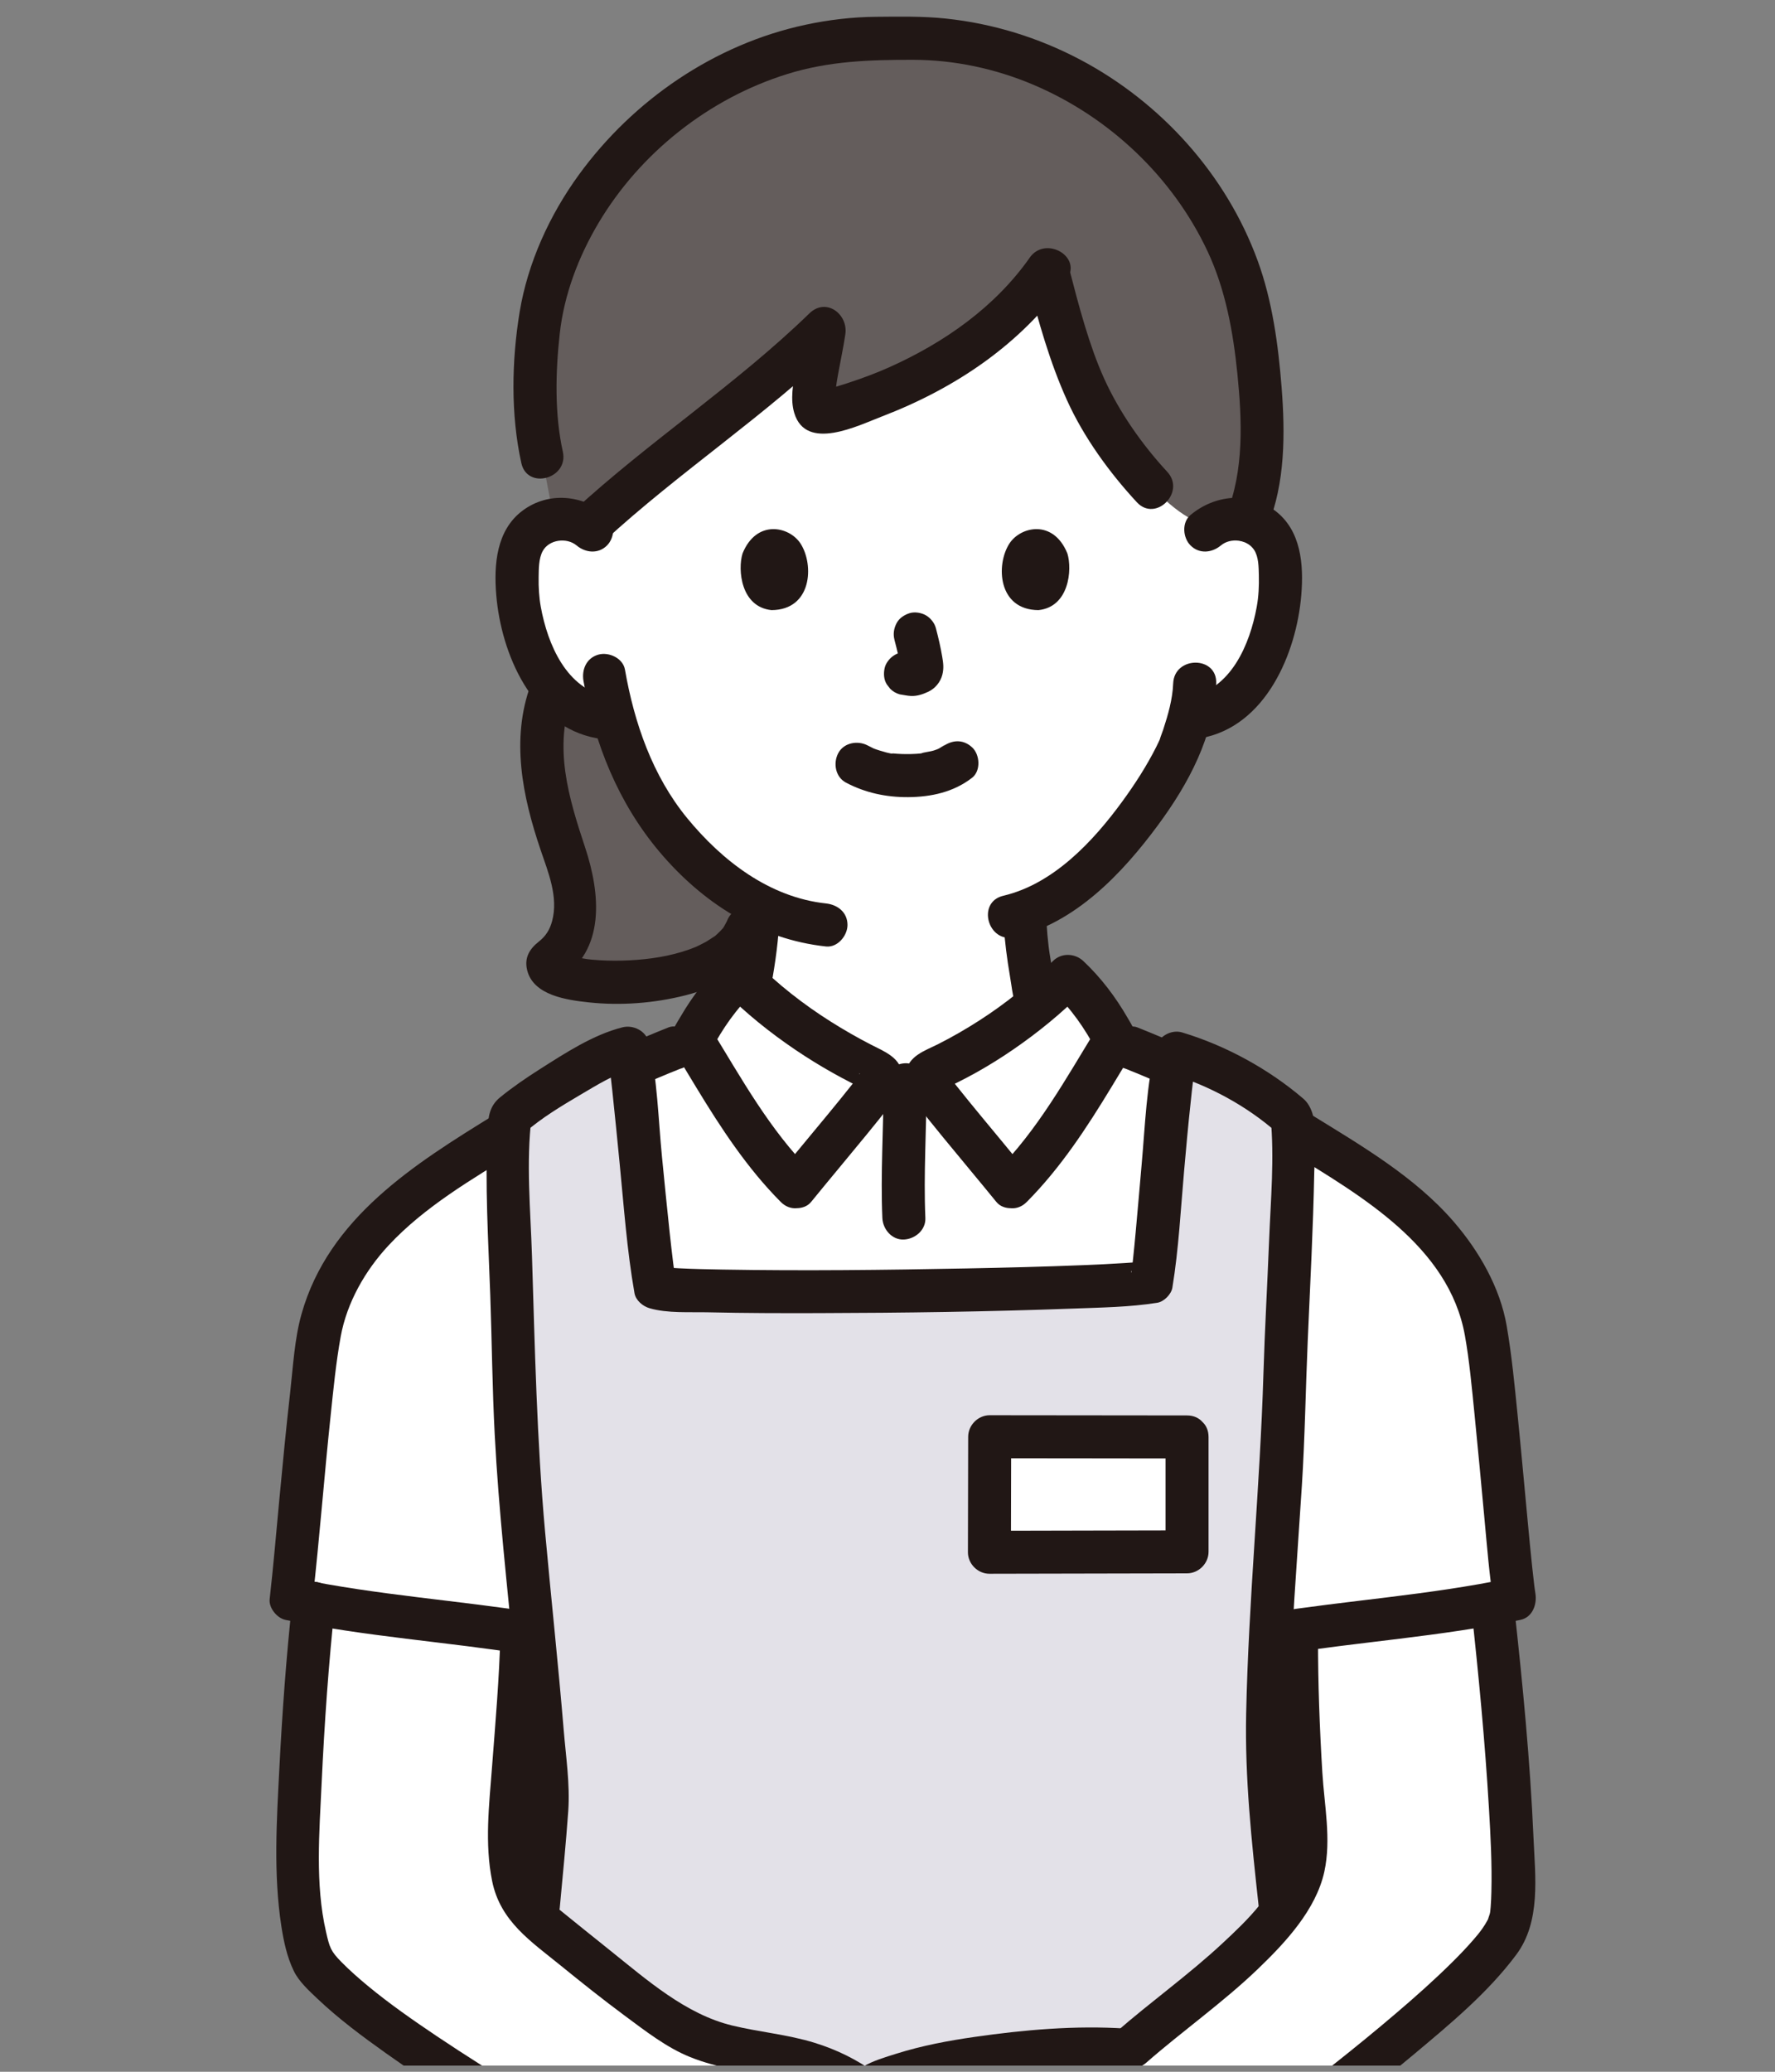
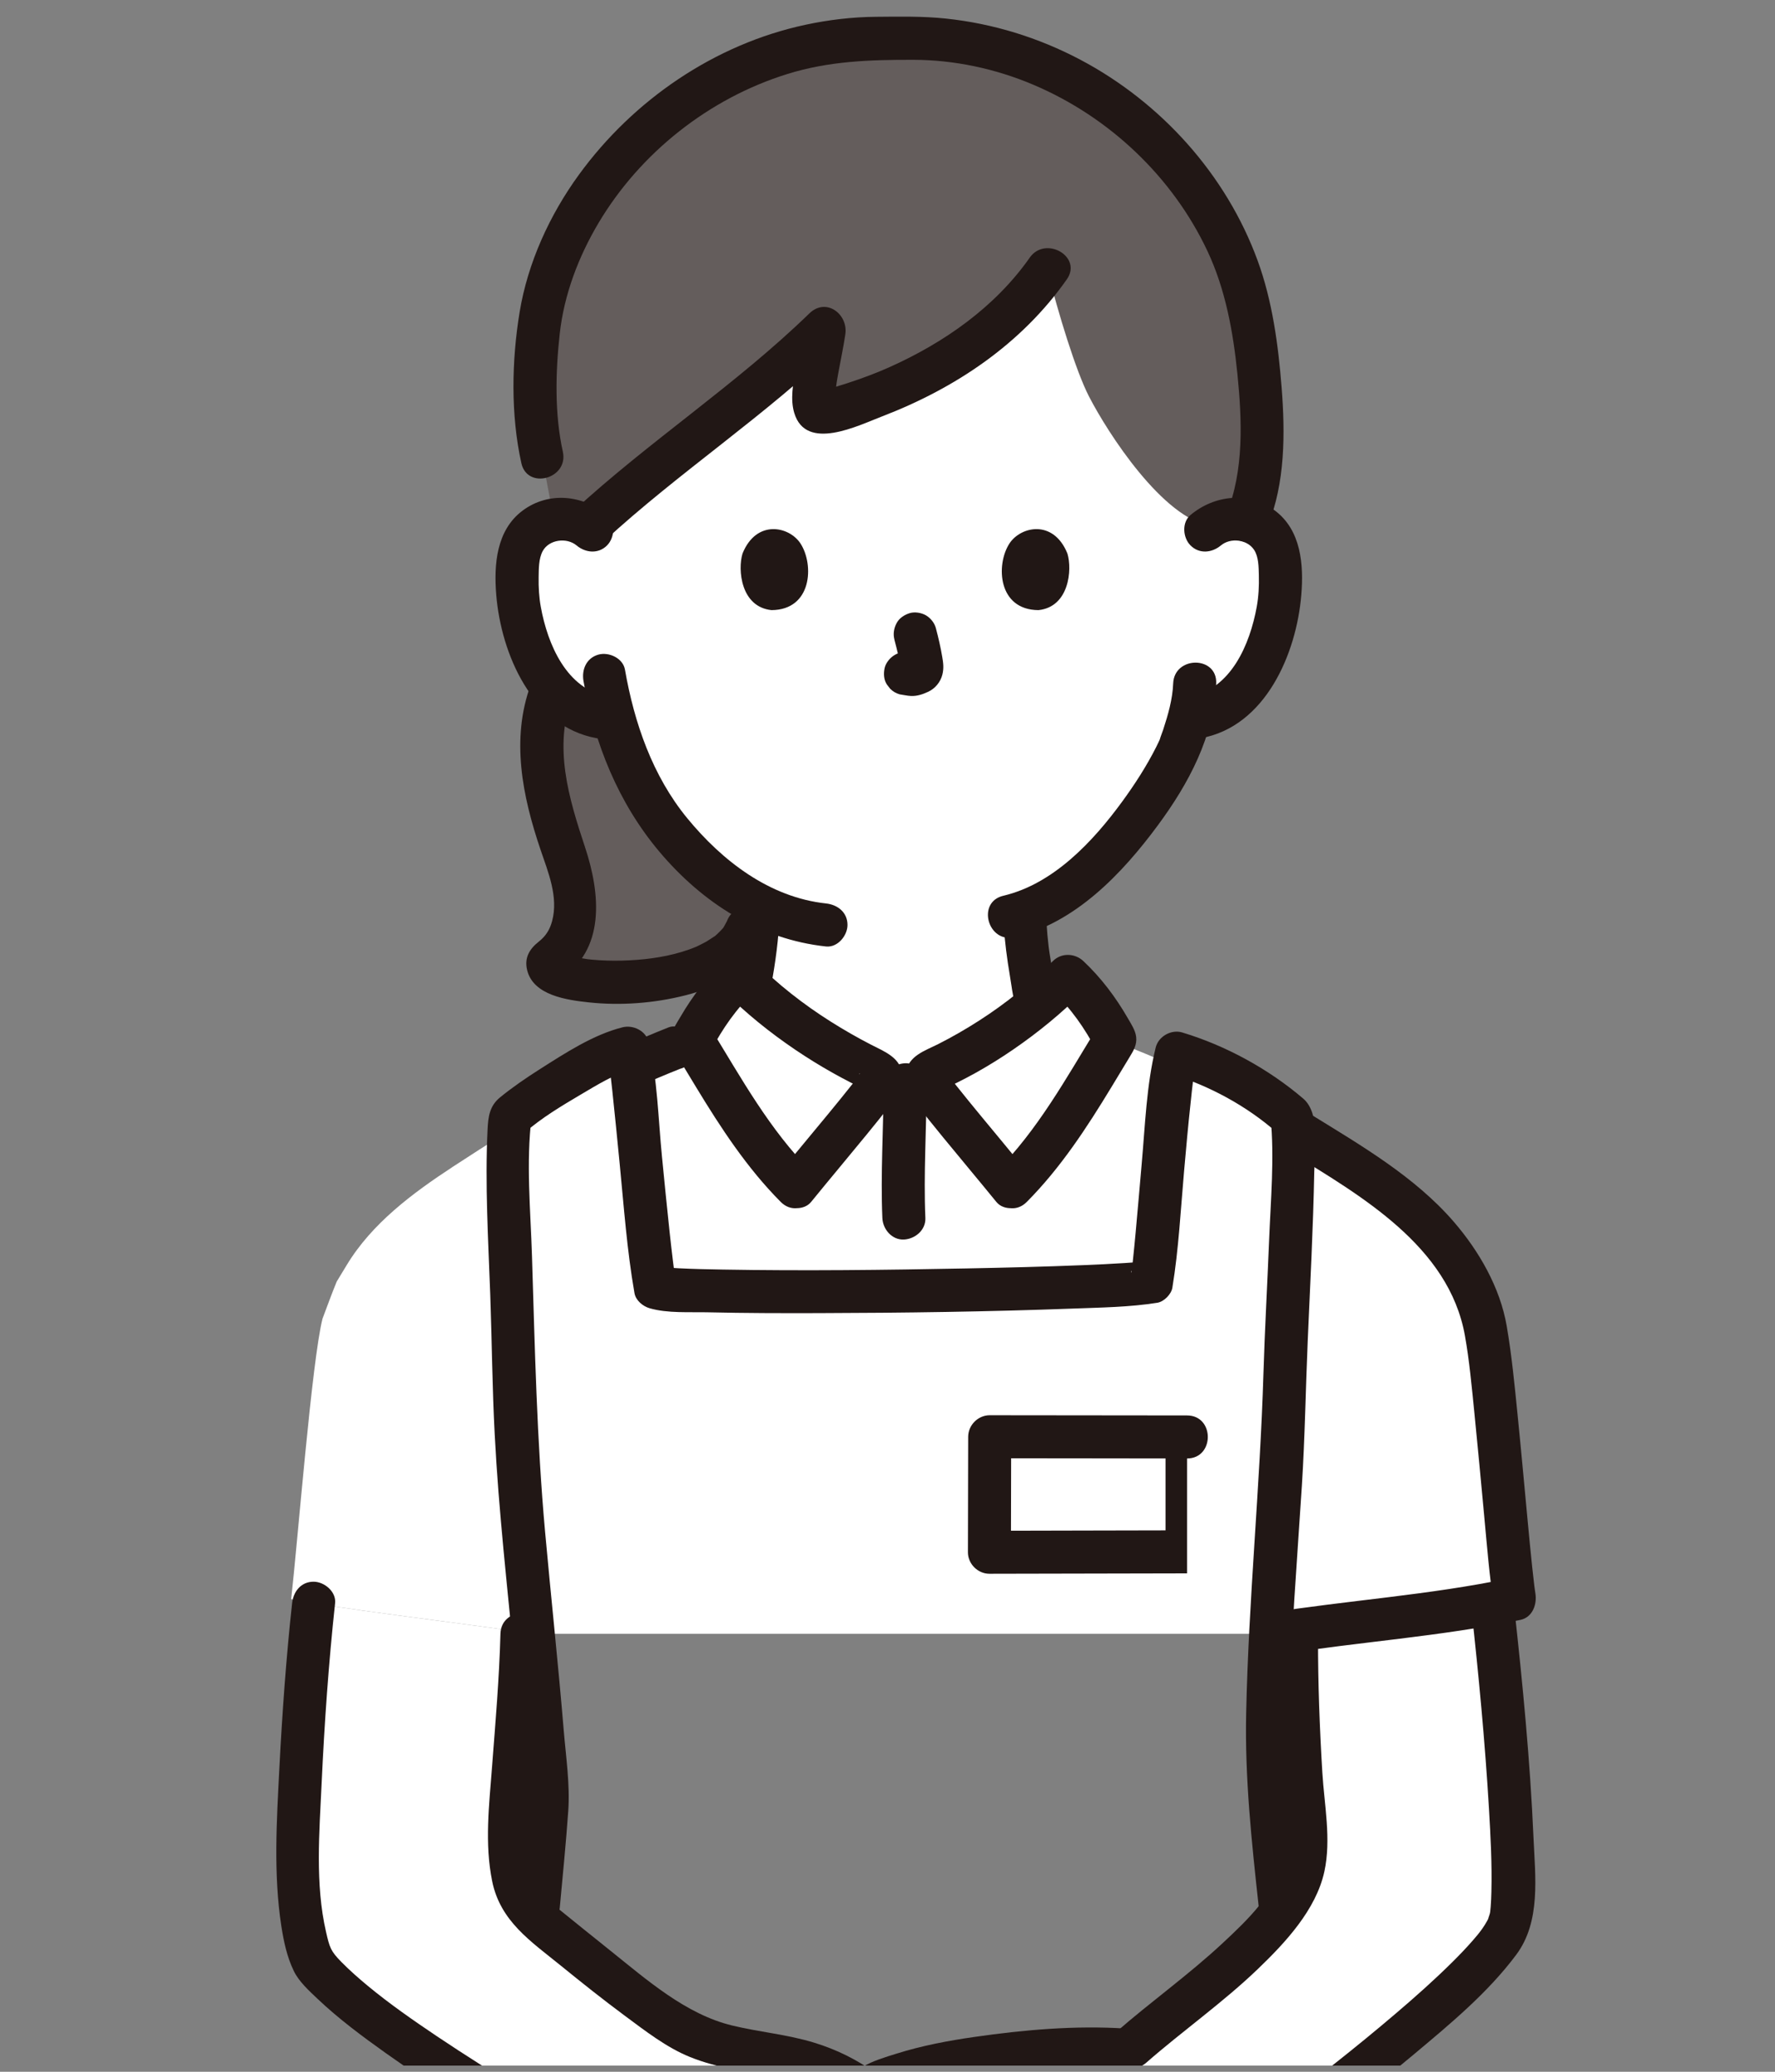
<svg xmlns="http://www.w3.org/2000/svg" width="78" height="91" viewBox="0 0 78 91" fill="none">
  <rect x="0" y="0" width="78" height="91" fill="#808080" stroke="none" />
  <g clip-path="url(#clip0_6038_2056)">
    <path d="M52.983 23.29C53.399 22.915 54.016 22.733 54.592 22.819C55.168 22.905 55.692 23.253 55.956 23.726C56.143 24.058 56.203 24.437 56.238 24.806C56.364 26.261 56.077 27.743 55.417 29.069C55.096 29.714 54.678 30.333 54.096 30.803C53.649 31.16 53.102 31.424 52.52 31.513L52.25 31.555C52.12 32.04 51.975 32.447 51.904 32.663C51.416 33.987 48.544 38.776 45.023 40.051C45.046 40.936 45.146 41.807 45.301 42.674C45.377 43.123 45.405 43.548 45.557 43.916C45.557 43.916 46.686 50.496 39.022 50.496C31.358 50.496 33.042 42.676 33.042 42.676C33.212 41.708 33.315 40.736 33.327 39.756C31.968 39.074 30.716 38.028 29.59 36.68C28.215 35.034 27.44 33.204 26.984 31.593C26.664 31.544 26.47 31.514 26.47 31.514C25.888 31.425 25.341 31.16 24.894 30.804C24.312 30.333 23.893 29.715 23.572 29.069C22.912 27.744 22.626 26.261 22.752 24.806C22.786 24.437 22.846 24.059 23.033 23.727C23.296 23.253 23.821 22.906 24.398 22.82C24.974 22.734 25.59 22.915 26.006 23.29C26.006 23.29 24.849 10.288 38.706 10.288C52.564 10.288 52.982 23.29 52.982 23.29L52.983 23.29Z" fill="white" />
    <path d="M55.935 71.766C58.274 71.391 64.676 70.643 66.56 70.241C66.244 68.317 65.648 59.737 65.181 57.918C64.976 57.377 64.779 56.829 64.558 56.292L64.12 55.569C63.012 53.736 61.236 52.416 59.444 51.242C58.658 50.727 57.909 50.248 57.175 49.797L51.585 46.82C50.79 46.466 49.954 46.119 49.055 45.775C48.539 44.756 47.837 43.708 46.937 42.88C45.245 44.595 43.086 46.067 41.021 47.003C40.898 47.059 40.762 47.127 40.722 47.255H38.704C38.664 47.127 38.451 47.025 38.33 46.966C36.324 45.998 34.182 44.595 32.489 42.88C31.599 43.699 30.903 44.733 30.388 45.74C29.439 46.103 28.561 46.466 27.727 46.839L22.209 49.778C21.466 50.234 20.708 50.719 19.91 51.242C18.119 52.416 16.343 53.736 15.235 55.569C15.235 55.569 15.049 55.875 14.797 56.291C14.575 56.829 14.379 57.377 14.174 57.917C13.707 59.737 13.081 67.724 12.795 70.241C14.678 70.643 21.08 71.39 23.42 71.765H55.934L55.935 71.766Z" fill="white" />
-     <path d="M22.17 99.927C23.273 87.358 24.279 77.87 24.02 78.781C23.758 73.7 22.628 65.28 22.628 61.098C22.628 59.709 22.178 50.839 22.416 49.06C23.478 48.115 26.523 46.286 27.6 46.036C27.848 47.038 28.441 54.605 28.792 56.551C29.939 56.91 48.286 56.693 50.605 56.311C50.884 54.668 51.287 47.862 51.696 46.261C53.373 46.748 55.551 47.968 56.778 49.08C56.968 50.897 56.454 59.43 56.454 60.818C56.454 65.137 55.365 74.269 55.787 79.269C55.844 79.946 56.01 81.493 56.25 83.691L57.141 91.861C57.261 92.987 57.382 94.112 57.382 94.112C59.152 110.698 61.67 136.192 61.093 146.134C61.079 146.376 60.883 146.531 60.645 146.574C57.038 147.222 45.198 147.432 40.449 147.432C40.449 147.432 22.813 147.081 20.274 146.557C20.024 146.505 19.829 146.343 19.819 146.087C19.367 134.808 20.839 115.118 22.171 99.928L22.17 99.927Z" fill="#E3E1E8" />
    <path d="M39.286 96.142C38.575 96.775 35.99 99.171 35.192 99.957C34.365 100.706 33.053 100.683 32.589 100.244C32.038 99.721 31.786 98.655 32.232 97.732C33.359 96.048 36.616 93.004 38.396 91.597C41.239 90.237 47.166 89.865 49.57 90.056C51.847 88.025 54.067 86.638 55.861 84.482C57.85 82.092 57.387 81.261 57.195 78.345C57.11 77.056 56.967 74.364 56.975 71.983L56.964 71.613C59.343 71.274 63.383 70.779 65.571 70.421C65.587 70.548 65.598 70.626 65.598 70.626C66.078 74.958 66.792 82.845 66.349 84.438C65.607 87.108 52.496 96.527 51.364 97.117C50.926 97.855 48.936 98.302 48.074 98.59C47.181 98.889 46.192 99.108 45.269 99.348C44.131 99.643 43.601 100.054 42.855 100.993C42.243 101.761 41.595 102.489 40.755 103.04C39.753 103.698 38.682 103.206 38.761 102.34C37.868 102.839 36.974 102.692 36.451 101.938C36.106 101.439 36.188 99.68 36.766 98.63" fill="white" />
    <path d="M35.02 94.607C36.057 93.594 37.162 92.604 38.026 91.895C37.43 91.455 36.878 91.094 35.856 90.74C34.024 90.106 32.409 90.184 30.713 89.498L30.41 89.375C28.303 88.179 25.724 85.999 23.982 84.585C22.808 83.761 22.326 82.769 22.4 80.094C22.435 78.827 22.883 74.231 22.937 71.692C20.678 71.355 16.141 70.807 13.777 70.42C13.411 73.786 12.957 80.573 13.139 83.098C13.226 84.31 13.414 85.463 13.794 86.246C15.581 88.481 20.926 91.741 25.185 94.283L25.717 94.568C26.093 94.769 27.38 95.286 27.684 95.573C28.632 96.468 29.623 97.705 31.482 98.732L32.02 99.03C31.968 98.612 32.026 98.156 32.231 97.731C32.787 96.901 33.861 95.74 35.02 94.607Z" fill="white" />
    <path d="M52.162 63.117C51.494 63.117 45.636 63.108 43.49 63.108C43.486 64.997 43.482 66.292 43.478 68.181C44.728 68.181 50.486 68.163 52.162 68.163V63.117Z" fill="white" />
    <path d="M32.383 39.788C32.371 40.477 32.316 41.164 32.226 41.848L32.259 41.596C32.222 41.874 32.179 42.15 32.131 42.425C32.086 42.682 32.09 42.922 32.226 43.154C32.341 43.349 32.565 43.537 32.791 43.588C33.25 43.692 33.863 43.448 33.953 42.928C34.133 41.89 34.254 40.841 34.273 39.788C34.282 39.293 33.832 38.82 33.328 38.843C32.808 38.866 32.393 39.258 32.383 39.788Z" fill="#211715" />
    <path d="M44.078 40.057C44.1 40.807 44.179 41.553 44.288 42.295C44.336 42.622 44.397 42.947 44.444 43.275C44.489 43.578 44.534 43.881 44.646 44.168C44.739 44.405 44.854 44.6 45.081 44.733C45.283 44.851 45.582 44.901 45.809 44.828C46.255 44.684 46.661 44.159 46.468 43.666C46.365 43.4 46.318 43.122 46.276 42.841C46.228 42.516 46.17 42.192 46.121 41.867C46.114 41.816 46.072 41.535 46.108 41.783C46.097 41.709 46.088 41.634 46.079 41.56C46.06 41.398 46.043 41.236 46.028 41.074C45.998 40.736 45.978 40.397 45.968 40.058C45.954 39.564 45.544 39.09 45.023 39.113C44.524 39.135 44.063 39.528 44.078 40.057Z" fill="#211715" />
    <path d="M44.452 52.125C46.351 50.237 47.596 47.95 48.999 45.666C48.489 44.682 47.806 43.679 46.938 42.88C45.245 44.596 43.086 46.067 41.021 47.004C40.899 47.059 40.763 47.127 40.723 47.255C40.689 47.367 40.787 47.59 40.851 47.687C40.974 47.874 41.38 48.392 42.015 49.17C42.847 50.188 43.893 51.437 44.452 52.125Z" fill="white" />
    <path d="M34.975 52.125C33.076 50.237 31.831 47.95 30.428 45.666C30.938 44.682 31.621 43.679 32.489 42.88C34.182 44.596 36.324 45.998 38.33 46.967C38.451 47.025 38.665 47.127 38.704 47.255C38.738 47.367 38.589 47.652 38.525 47.749C38.37 47.981 38.048 48.392 37.413 49.17C36.58 50.188 35.535 51.437 34.976 52.125H34.975Z" fill="white" />
    <path d="M45.12 52.794C46.603 51.302 47.756 49.537 48.842 47.747C49.11 47.306 49.375 46.864 49.643 46.423C49.815 46.142 49.968 45.883 49.927 45.541C49.892 45.252 49.702 44.969 49.558 44.72C49.03 43.801 48.379 42.939 47.605 42.213C47.234 41.864 46.639 41.842 46.269 42.213C45.286 43.2 44.204 44.073 43.031 44.826C42.45 45.2 41.851 45.545 41.235 45.857C40.636 46.16 39.921 46.369 39.795 47.13C39.709 47.647 39.97 48.09 40.269 48.483C40.648 48.982 41.043 49.468 41.44 49.953C42.218 50.903 43.009 51.842 43.784 52.794C44.106 53.19 44.785 53.129 45.12 52.794C45.512 52.402 45.443 51.855 45.12 51.458C44.457 50.643 43.782 49.838 43.114 49.027C42.76 48.597 42.405 48.166 42.059 47.729C41.997 47.651 41.935 47.575 41.875 47.496C41.95 47.594 41.801 47.399 41.8 47.397C41.766 47.35 41.671 47.161 41.667 47.256L41.538 47.732C41.369 47.871 41.356 47.9 41.498 47.819L41.636 47.756C41.775 47.691 41.913 47.625 42.051 47.557C42.331 47.418 42.609 47.272 42.883 47.119C43.447 46.804 43.996 46.462 44.529 46.096C45.627 45.342 46.665 44.493 47.605 43.548H46.269C47.067 44.298 47.675 45.177 48.183 46.143V45.189C46.846 47.37 45.602 49.63 43.783 51.457C42.925 52.32 44.261 53.658 45.12 52.794Z" fill="#211715" />
    <path d="M35.644 51.457C33.825 49.629 32.58 47.37 31.244 45.189V46.143C31.752 45.177 32.36 44.297 33.158 43.548H31.822C32.774 44.504 33.832 45.354 34.949 46.11C35.475 46.466 36.016 46.8 36.57 47.112C36.838 47.263 37.109 47.408 37.383 47.549C37.517 47.617 37.652 47.683 37.786 47.75C37.836 47.774 37.886 47.798 37.935 47.823C38.078 47.912 38.062 47.882 37.889 47.733L37.76 47.256C37.753 47.105 37.834 47.124 37.747 47.21C37.715 47.242 37.675 47.322 37.648 47.362C37.609 47.418 37.567 47.473 37.526 47.528C37.411 47.682 37.605 47.43 37.449 47.628C37.109 48.059 36.76 48.484 36.412 48.908C35.712 49.759 35.003 50.602 34.308 51.457C33.986 51.852 33.921 52.407 34.308 52.793C34.641 53.126 35.32 53.191 35.644 52.793C36.45 51.803 37.273 50.826 38.081 49.838C38.446 49.391 38.813 48.944 39.157 48.481C39.422 48.126 39.665 47.714 39.65 47.255C39.623 46.467 38.862 46.188 38.27 45.883C37.668 45.573 37.08 45.235 36.507 44.874C35.295 44.109 34.17 43.228 33.158 42.212C32.79 41.842 32.194 41.863 31.822 42.212C31.068 42.921 30.429 43.758 29.908 44.652C29.77 44.888 29.59 45.151 29.518 45.415C29.412 45.8 29.593 46.109 29.784 46.422C30.052 46.863 30.318 47.306 30.585 47.746C31.672 49.537 32.825 51.302 34.308 52.793C35.167 53.656 36.503 52.32 35.644 51.457H35.644Z" fill="#211715" />
    <path d="M38.827 47.647C38.825 49.595 38.691 51.553 38.774 53.5C38.795 53.994 39.194 54.469 39.719 54.445C40.213 54.423 40.687 54.029 40.664 53.5C40.581 51.553 40.715 49.595 40.716 47.647C40.716 47.153 40.281 46.679 39.772 46.702C39.262 46.725 38.827 47.117 38.827 47.647Z" fill="#211715" />
    <path d="M24.597 83.805C24.729 82.387 24.87 80.968 24.971 79.546C25.053 78.382 24.868 77.159 24.772 75.999C24.531 73.094 24.217 70.197 23.954 67.294C23.589 63.257 23.504 59.206 23.377 55.156C23.314 53.157 23.111 51.052 23.361 49.059L23.085 49.727C23.801 49.103 24.654 48.59 25.48 48.102C26.241 47.654 27.038 47.152 27.852 46.946L26.69 46.286C26.71 46.372 26.725 46.458 26.74 46.545C26.752 46.615 26.803 46.997 26.773 46.763C26.822 47.144 26.865 47.527 26.907 47.91C27.021 48.965 27.123 50.022 27.227 51.079C27.415 52.983 27.549 54.915 27.882 56.802C27.938 57.12 28.248 57.376 28.542 57.462C29.338 57.694 30.308 57.622 31.127 57.642C32.744 57.679 34.363 57.682 35.981 57.677C39.704 57.667 43.429 57.617 47.15 57.478C48.382 57.431 49.638 57.417 50.858 57.222C51.148 57.176 51.47 56.852 51.518 56.562C51.797 54.864 51.883 53.128 52.035 51.416C52.123 50.42 52.212 49.424 52.321 48.43C52.399 47.716 52.432 47.225 52.609 46.512L51.447 47.172C53.122 47.677 54.8 48.585 56.112 49.747L55.835 49.079C56.008 50.857 55.84 52.702 55.769 54.482C55.692 56.433 55.579 58.383 55.52 60.335C55.37 65.314 54.866 70.277 54.761 75.257C54.7 78.098 54.999 80.87 55.306 83.691C55.361 84.198 55.701 84.635 56.251 84.635C56.719 84.635 57.252 84.201 57.196 83.691C56.882 80.814 56.586 77.99 56.654 75.091C56.732 71.809 57 68.534 57.209 65.258C57.344 63.14 57.374 61.022 57.466 58.902C57.574 56.42 57.706 53.939 57.754 51.455C57.772 50.532 58.037 48.911 57.268 48.254C55.741 46.951 53.87 45.928 51.948 45.349C51.469 45.205 50.906 45.522 50.786 46.009C50.379 47.66 50.321 49.437 50.17 51.124C50.082 52.122 49.998 53.12 49.906 54.117C49.868 54.533 49.828 54.948 49.783 55.364C49.767 55.516 49.749 55.667 49.731 55.819C49.702 56.061 49.703 55.657 49.724 55.872C49.73 55.929 49.704 56.004 49.695 56.06L50.355 55.4C50.097 55.441 50.592 55.384 50.356 55.4C50.28 55.405 50.203 55.416 50.127 55.424C49.893 55.446 49.657 55.463 49.422 55.478C48.81 55.518 48.198 55.546 47.585 55.571C45.876 55.64 44.166 55.682 42.457 55.715C38.886 55.784 35.311 55.826 31.74 55.764C31.102 55.753 30.463 55.74 29.825 55.708C29.608 55.697 29.392 55.678 29.175 55.664C28.925 55.648 29.152 55.657 29.192 55.67C29.145 55.655 29.091 55.654 29.043 55.639L29.703 56.299C29.678 56.159 29.657 56.018 29.636 55.877C29.628 55.827 29.6 55.621 29.622 55.783C29.609 55.687 29.596 55.59 29.584 55.494C29.527 55.041 29.477 54.588 29.427 54.134C29.307 53.023 29.198 51.911 29.089 50.8C28.926 49.153 28.891 47.4 28.511 45.785C28.393 45.281 27.83 45.003 27.349 45.125C26.067 45.449 24.832 46.258 23.729 46.959C23.127 47.341 22.534 47.746 21.979 48.197C21.509 48.58 21.454 49.049 21.426 49.613C21.307 52.023 21.457 54.459 21.543 56.867C21.615 58.916 21.633 60.972 21.74 63.019C21.913 66.363 22.294 69.695 22.612 73.028C22.784 74.832 22.953 76.638 23.057 78.448C23.158 80.226 22.871 82.038 22.706 83.806C22.659 84.315 23.174 84.751 23.651 84.751C24.201 84.751 24.549 84.317 24.596 83.806L24.597 83.805Z" fill="#211715" />
-     <path d="M52.163 62.172C49.272 62.172 46.381 62.163 43.49 62.163C42.979 62.163 42.547 62.596 42.545 63.108C42.542 64.799 42.538 66.49 42.534 68.181C42.533 68.692 42.968 69.126 43.479 69.126C46.374 69.126 49.268 69.108 52.163 69.108C52.673 69.108 53.108 68.675 53.108 68.163V63.117C53.108 61.901 51.218 61.899 51.218 63.117V68.163L52.163 67.218C49.268 67.218 46.374 67.236 43.479 67.237L44.424 68.181C44.427 66.49 44.432 64.799 44.435 63.108L43.49 64.052C46.381 64.052 49.272 64.061 52.163 64.062C53.379 64.062 53.381 62.172 52.163 62.172Z" fill="#211715" />
+     <path d="M52.163 62.172C49.272 62.172 46.381 62.163 43.49 62.163C42.979 62.163 42.547 62.596 42.545 63.108C42.542 64.799 42.538 66.49 42.534 68.181C42.533 68.692 42.968 69.126 43.479 69.126C46.374 69.126 49.268 69.108 52.163 69.108V63.117C53.108 61.901 51.218 61.899 51.218 63.117V68.163L52.163 67.218C49.268 67.218 46.374 67.236 43.479 67.237L44.424 68.181C44.427 66.49 44.432 64.799 44.435 63.108L43.49 64.052C46.381 64.052 49.272 64.061 52.163 64.062C53.379 64.062 53.381 62.172 52.163 62.172Z" fill="#211715" />
    <path d="M64.653 70.626C64.976 73.555 65.255 76.491 65.43 79.432C65.502 80.65 65.567 81.874 65.537 83.095C65.532 83.313 65.523 83.531 65.506 83.749C65.5 83.827 65.492 83.906 65.484 83.984C65.469 84.124 65.515 83.81 65.49 83.938C65.482 83.977 65.479 84.019 65.468 84.058C65.427 84.207 65.335 84.399 65.443 84.2C65.38 84.316 65.321 84.433 65.25 84.545C65.172 84.668 65.087 84.787 64.999 84.903C65.131 84.728 64.967 84.941 64.934 84.981C64.864 85.065 64.793 85.15 64.721 85.232C64.43 85.566 64.122 85.885 63.808 86.196C63.031 86.966 62.211 87.694 61.379 88.404C59.542 89.973 57.635 91.461 55.7 92.907C54.201 94.027 52.697 95.171 51.111 96.168C50.084 96.814 51.032 98.45 52.065 97.8C53.46 96.923 54.786 95.923 56.109 94.943C58.153 93.43 60.17 91.875 62.121 90.243C63.714 88.909 65.382 87.532 66.631 85.857C67.719 84.398 67.462 82.429 67.387 80.71C67.24 77.341 66.913 73.977 66.543 70.626C66.487 70.118 66.149 69.681 65.598 69.681C65.131 69.681 64.597 70.115 64.653 70.626L64.653 70.626Z" fill="#211715" />
    <path d="M56.03 71.983C56.027 73.845 56.096 75.708 56.202 77.567C56.276 78.849 56.606 80.379 56.398 81.591C56.141 83.093 54.787 84.363 53.728 85.35C52.235 86.742 50.565 87.927 49.03 89.269C48.113 90.072 49.454 91.404 50.366 90.606C51.975 89.197 53.738 87.963 55.282 86.48C56.481 85.329 57.83 83.887 58.197 82.208C58.507 80.788 58.194 79.281 58.108 77.85C57.99 75.897 57.916 73.939 57.919 71.983C57.921 70.766 56.032 70.765 56.03 71.983Z" fill="#211715" />
    <path d="M49.471 89.103C47.257 88.957 45.001 89.157 42.81 89.472C41.659 89.637 40.505 89.855 39.394 90.205C38.913 90.356 38.353 90.518 37.92 90.78C37.453 91.063 37.027 91.498 36.617 91.854C34.828 93.404 33.02 95.063 31.612 96.978C30.824 98.05 30.893 99.664 31.73 100.691C32.54 101.687 34.053 101.665 35.126 101.132C36.064 100.666 36.849 99.678 37.607 98.971C38.385 98.245 39.161 97.518 39.955 96.811C40.865 95.999 39.524 94.667 38.619 95.475C37.368 96.59 36.143 97.739 34.93 98.897C34.522 99.287 33.785 99.894 33.23 99.547C33.225 99.544 33.076 99.337 33.028 99.211C32.944 98.99 32.927 98.745 32.964 98.513C33.026 98.121 33.333 97.807 33.58 97.513C34.925 95.907 36.482 94.455 38.068 93.091C38.352 92.847 38.688 92.515 38.986 92.36C39.353 92.168 39.781 92.058 40.176 91.943C41.148 91.659 42.147 91.468 43.147 91.319C45.22 91.009 47.377 90.855 49.471 90.993C50.685 91.073 50.68 89.183 49.471 89.103Z" fill="#211715" />
    <path d="M38.504 91.079C37.67 90.47 36.768 90.026 35.78 89.723C34.602 89.361 33.37 89.258 32.176 88.969C30.123 88.472 28.416 86.954 26.799 85.662C25.986 85.013 25.176 84.359 24.368 83.704C23.997 83.403 23.706 83.041 23.558 82.558C23.115 81.12 23.369 79.471 23.482 77.995C23.64 75.921 23.826 73.846 23.88 71.766C23.912 70.549 22.022 70.55 21.991 71.766C21.94 73.72 21.77 75.671 21.621 77.62C21.494 79.277 21.292 80.982 21.627 82.627C21.987 84.398 23.332 85.272 24.648 86.342C25.57 87.091 26.498 87.83 27.453 88.537C28.346 89.198 29.283 89.932 30.319 90.351C31.543 90.846 32.828 90.992 34.111 91.254C35.382 91.513 36.502 91.946 37.55 92.711C37.963 93.013 38.604 92.781 38.843 92.372C39.123 91.894 38.917 91.382 38.504 91.08V91.079Z" fill="#211715" />
    <path d="M31.959 97.916C30.767 97.242 29.81 96.36 28.851 95.395C28.5 95.042 28.164 94.713 27.721 94.476C27.262 94.23 26.776 94.039 26.309 93.808C25.171 93.246 24.096 92.531 23.014 91.869C21.728 91.081 20.45 90.279 19.197 89.439C18.157 88.74 17.123 88.022 16.156 87.222C15.76 86.893 15.372 86.553 15.01 86.186C14.53 85.7 14.486 85.548 14.328 84.861C13.841 82.752 14.035 80.459 14.134 78.318C14.257 75.682 14.441 73.044 14.725 70.42C14.781 69.912 14.252 69.475 13.78 69.475C13.224 69.475 12.891 69.91 12.836 70.42C12.574 72.826 12.402 75.242 12.277 77.658C12.158 79.961 12.011 82.307 12.362 84.596C12.466 85.271 12.612 85.963 12.914 86.58C13.14 87.044 13.582 87.443 13.954 87.796C14.878 88.672 15.91 89.439 16.946 90.176C19.389 91.912 21.96 93.495 24.549 95.002C25.015 95.274 25.493 95.505 25.982 95.729C26.286 95.868 26.586 96.012 26.881 96.168C26.887 96.172 27.188 96.377 27.017 96.24C27.121 96.323 27.219 96.434 27.314 96.528C28.46 97.664 29.589 98.745 31.006 99.547C32.067 100.147 33.02 98.515 31.96 97.915L31.959 97.916Z" fill="#211715" />
    <path d="M28.204 47.656C28.518 47.515 28.835 47.378 29.152 47.244L28.927 47.34C29.245 47.205 29.564 47.075 29.885 46.947C30.008 46.918 30.115 46.861 30.206 46.778C30.309 46.711 30.39 46.623 30.449 46.513C30.568 46.31 30.618 46.011 30.545 45.785C30.471 45.556 30.329 45.336 30.111 45.22C29.9 45.109 29.614 45.033 29.383 45.125C28.666 45.411 27.954 45.71 27.25 46.025C27.047 46.115 26.872 46.385 26.816 46.589C26.754 46.816 26.782 47.117 26.911 47.317C27.041 47.519 27.235 47.697 27.476 47.752L27.727 47.785C27.898 47.785 28.056 47.742 28.204 47.656Z" fill="#211715" />
-     <path d="M23.672 70.854C20.145 70.294 16.544 70.062 13.047 69.33L13.74 70.241C14.042 67.566 14.243 64.879 14.527 62.202C14.655 60.983 14.763 59.86 14.972 58.705C15.243 57.214 16.049 55.804 17.076 54.702C18.655 53.007 20.73 51.799 22.686 50.594C23.72 49.958 22.772 48.323 21.732 48.963C18.204 51.134 14.441 53.491 13.249 57.721C12.94 58.82 12.879 60.03 12.751 61.159C12.572 62.736 12.421 64.317 12.272 65.898C12.136 67.346 12.013 68.796 11.85 70.241C11.807 70.627 12.173 71.075 12.544 71.152C16.041 71.885 19.641 72.116 23.169 72.677C23.672 72.757 24.185 72.547 24.331 72.017C24.454 71.568 24.178 70.935 23.671 70.855L23.672 70.854Z" fill="#211715" />
-     <path d="M52.062 46.005C51.371 45.697 50.674 45.404 49.972 45.124C49.759 45.039 49.434 45.108 49.244 45.219C49.048 45.334 48.861 45.559 48.81 45.784C48.755 46.026 48.767 46.297 48.905 46.512L49.053 46.703C49.171 46.82 49.31 46.901 49.47 46.946C49.794 47.075 50.118 47.208 50.439 47.343L50.214 47.248C50.513 47.374 50.812 47.504 51.108 47.636C51.217 47.705 51.334 47.742 51.46 47.748C51.586 47.776 51.711 47.771 51.837 47.731C52.056 47.671 52.294 47.502 52.401 47.297C52.517 47.078 52.575 46.812 52.497 46.569C52.426 46.35 52.282 46.102 52.063 46.004L52.062 46.005Z" fill="#211715" />
    <path d="M56.186 72.677C59.713 72.116 63.313 71.885 66.811 71.152C67.349 71.04 67.547 70.468 67.471 69.99C67.458 69.912 67.447 69.833 67.436 69.754C67.474 70.017 67.43 69.711 67.422 69.642C67.389 69.369 67.358 69.095 67.329 68.82C67.258 68.152 67.195 67.483 67.132 66.815C66.985 65.258 66.845 63.7 66.688 62.143C66.557 60.841 66.432 59.532 66.21 58.241C65.918 56.548 64.989 54.94 63.874 53.653C62.181 51.697 59.832 50.324 57.653 48.981C56.615 48.341 55.665 49.975 56.699 50.613C59.805 52.527 63.672 54.736 64.374 58.667C64.569 59.755 64.675 60.92 64.798 62.143C64.951 63.656 65.088 65.17 65.23 66.683C65.349 67.952 65.447 69.232 65.649 70.492L66.309 69.329C62.812 70.062 59.212 70.294 55.684 70.854C55.18 70.934 54.9 71.564 55.025 72.016C55.172 72.553 55.681 72.757 56.187 72.676L56.186 72.677Z" fill="#211715" />
    <path d="M23.802 33.174C23.754 32.058 23.921 31.142 24.237 30.315C24.391 30.491 24.558 30.654 24.743 30.804C25.19 31.16 25.737 31.424 26.319 31.514L26.834 31.593C27.289 33.204 28.064 35.035 29.439 36.68C30.497 37.946 31.666 38.946 32.929 39.628C33.603 43.892 23.538 43.628 24.093 42.211C25.224 41.57 25.481 40.008 25.175 38.746C24.873 37.48 24.3 36.234 24.035 34.962C23.901 34.31 23.826 33.718 23.803 33.174H23.802Z" fill="#645D5C" />
    <path d="M23.327 30.064C22.441 32.46 22.957 34.975 23.751 37.317C24.088 38.311 24.547 39.399 24.261 40.46C24.159 40.838 23.986 41.114 23.682 41.355C23.271 41.679 23.037 42.062 23.161 42.596C23.423 43.727 24.923 43.925 25.872 44.028C27.275 44.179 28.75 44.066 30.118 43.719C31.654 43.331 33.186 42.54 33.761 40.975C34.181 39.831 32.355 39.338 31.939 40.472C31.946 40.454 31.81 40.718 31.775 40.764C31.747 40.801 31.523 41.031 31.408 41.125C31.469 41.076 31.123 41.312 31.04 41.359C30.925 41.425 30.623 41.572 30.612 41.577C29.771 41.932 28.847 42.095 27.997 42.16C27.557 42.194 27.114 42.206 26.673 42.192C26.453 42.185 26.234 42.173 26.015 42.152C25.981 42.149 25.722 42.119 25.813 42.132C25.901 42.143 25.624 42.1 25.59 42.094C25.436 42.066 25.282 42.033 25.132 41.989C25.066 41.97 25.001 41.947 24.935 41.927C24.72 41.863 25.128 42.003 24.936 41.93C24.887 41.911 24.846 41.875 24.798 41.854C24.646 41.788 24.938 42.003 24.85 41.891C24.938 42.004 25.062 42.289 25.005 42.462L24.57 43.027C26.638 41.749 26.376 39.228 25.715 37.233C24.988 35.038 24.312 32.832 25.149 30.565C25.571 29.423 23.746 28.93 23.327 30.063L23.327 30.064Z" fill="#211715" />
    <path d="M55.211 15.494C55.114 14.774 55.001 14.126 54.894 13.602C53.496 6.746 46.592 1.304 39.352 1.702C32.113 1.304 25.209 6.746 23.811 13.602C23.432 15.451 23.478 18.614 23.822 20.09L24.343 22.831C24.361 22.825 24.38 22.822 24.399 22.819C24.898 22.745 25.426 22.871 25.827 23.151C28.44 20.718 33.71 16.901 36.235 14.434C36.029 15.891 35.294 18.37 36.219 18.115C40.082 17.099 43.785 15.049 46.024 11.852C46.496 13.74 47.276 16.29 47.849 17.404C48.683 19.026 51.109 22.784 53.228 23.109C53.62 22.857 54.119 22.748 54.592 22.818C54.66 22.828 54.727 22.842 54.792 22.86C55.649 20.857 55.52 17.807 55.211 15.493L55.211 15.494Z" fill="#645D5C" />
    <path d="M24.733 19.839C24.365 18.18 24.411 16.329 24.598 14.649C24.789 12.936 25.422 11.273 26.299 9.798C28.137 6.707 31.163 4.319 34.598 3.251C36.424 2.682 38.226 2.624 40.121 2.627C41.934 2.629 43.744 3.016 45.413 3.724C48.737 5.133 51.528 7.766 53.064 11.037C53.854 12.72 54.191 14.586 54.376 16.425C54.58 18.458 54.675 20.676 53.885 22.603C53.691 23.075 54.095 23.642 54.545 23.765C55.087 23.914 55.513 23.579 55.707 23.105C56.48 21.219 56.476 19.022 56.319 17.021C56.172 15.15 55.913 13.219 55.266 11.45C53.885 7.669 51.019 4.496 47.468 2.62C45.626 1.648 43.631 1.033 41.56 0.815C40.546 0.708 39.517 0.73 38.499 0.738C37.459 0.746 36.413 0.87 35.396 1.088C31.406 1.941 27.833 4.388 25.442 7.671C24.155 9.437 23.192 11.54 22.835 13.704C22.483 15.845 22.438 18.216 22.91 20.343C23.174 21.53 24.996 21.027 24.733 19.841L24.733 19.839Z" fill="#211715" />
-     <path d="M45.17 12.332C45.627 14.106 46.13 15.907 46.888 17.58C47.625 19.208 48.748 20.755 49.957 22.061C50.785 22.955 52.118 21.616 51.293 20.724C50.189 19.531 49.192 18.112 48.519 16.626C47.865 15.182 47.404 13.427 46.992 11.83C46.689 10.653 44.866 11.152 45.17 12.332Z" fill="#211715" />
    <path d="M45.248 11.32C43.718 13.496 41.482 15.056 39.076 16.132C38.471 16.403 37.847 16.632 37.217 16.837C36.922 16.933 36.625 17.023 36.327 17.107C36.238 17.132 36.148 17.156 36.059 17.18C35.816 17.232 35.942 17.265 36.436 17.282L36.726 17.638C36.702 17.538 36.699 17.535 36.714 17.631C36.768 17.487 36.717 17.209 36.734 17.05C36.758 16.821 36.8 16.595 36.841 16.368C36.943 15.807 37.063 15.249 37.147 14.685C37.279 13.799 36.302 13.053 35.568 13.765C32.331 16.908 28.513 19.39 25.198 22.447C24.303 23.273 25.642 24.607 26.534 23.783C29.849 20.726 33.666 18.244 36.904 15.101L35.325 14.182C35.222 14.872 35.065 15.552 34.953 16.24C34.856 16.847 34.72 17.534 34.903 18.14C35.418 19.848 37.699 18.697 38.772 18.286C41.983 17.054 44.884 15.111 46.879 12.272C47.58 11.276 45.942 10.33 45.247 11.319L45.248 11.32Z" fill="#211715" />
    <path d="M53.651 23.958C54.073 23.605 54.804 23.69 55.108 24.15C55.313 24.46 55.309 24.916 55.319 25.274C55.331 25.736 55.308 26.202 55.225 26.657C54.925 28.3 54.096 30.275 52.269 30.602C51.766 30.692 51.483 31.305 51.609 31.764C51.755 32.294 52.267 32.514 52.771 32.424C55.613 31.914 56.97 28.709 57.184 26.133C57.294 24.799 57.177 23.289 56.025 22.427C54.887 21.575 53.375 21.735 52.315 22.621C51.924 22.948 51.977 23.619 52.315 23.957C52.703 24.345 53.259 24.285 53.651 23.957V23.958Z" fill="#211715" />
    <path d="M51.554 30.017C51.526 30.715 51.331 31.39 51.115 32.05C51.085 32.14 50.883 32.669 51.011 32.38C50.947 32.523 50.881 32.665 50.811 32.805C50.389 33.642 49.877 34.437 49.325 35.193C48.039 36.957 46.291 38.828 44.089 39.345C42.905 39.623 43.406 41.445 44.591 41.167C47.254 40.542 49.318 38.367 50.884 36.246C52.236 34.416 53.35 32.343 53.444 30.017C53.493 28.801 51.604 28.804 51.554 30.017Z" fill="#211715" />
    <path d="M26.675 22.622C25.614 21.735 24.106 21.578 22.965 22.428C21.811 23.288 21.696 24.802 21.807 26.134C22.021 28.71 23.378 31.916 26.219 32.425C26.721 32.515 27.238 32.289 27.381 31.765C27.507 31.308 27.226 30.693 26.721 30.603C24.894 30.275 24.065 28.302 23.765 26.658C23.687 26.229 23.663 25.79 23.67 25.354C23.676 24.986 23.67 24.537 23.849 24.205C24.124 23.696 24.904 23.596 25.338 23.959C25.73 24.286 26.291 24.343 26.674 23.959C27.011 23.623 27.068 22.952 26.674 22.623L26.675 22.622Z" fill="#211715" />
    <path d="M25.641 29.914C26.12 32.66 27.174 35.277 28.984 37.42C30.867 39.651 33.362 41.256 36.297 41.573C36.806 41.628 37.242 41.099 37.242 40.628C37.242 40.071 36.807 39.738 36.297 39.683C33.812 39.415 31.739 37.814 30.197 35.936C28.673 34.079 27.871 31.751 27.463 29.412C27.375 28.909 26.759 28.627 26.301 28.752C25.77 28.898 25.553 29.41 25.641 29.914H25.641Z" fill="#211715" />
-     <path d="M37.175 34.376C38.027 34.825 38.943 35.02 39.907 35.014C40.922 35.007 41.91 34.791 42.718 34.162C43.11 33.857 43.063 33.142 42.718 32.826C42.303 32.444 41.8 32.5 41.382 32.826C41.709 32.571 41.373 32.819 41.269 32.873C41.189 32.915 40.976 32.981 41.275 32.879C41.201 32.905 41.129 32.935 41.053 32.959C40.853 33.024 40.629 33.032 40.434 33.101C40.533 33.065 40.588 33.082 40.446 33.096C40.385 33.102 40.324 33.107 40.264 33.111C40.117 33.12 39.97 33.124 39.823 33.123C39.691 33.122 39.56 33.118 39.429 33.109C39.368 33.105 39.308 33.1 39.248 33.094C39.214 33.091 39.18 33.087 39.145 33.083C39.071 33.074 39.1 33.078 39.233 33.095C39.206 33.138 38.716 32.984 38.654 32.966C38.573 32.942 38.494 32.913 38.414 32.885C38.203 32.813 38.614 32.981 38.422 32.891C38.323 32.844 38.225 32.795 38.128 32.743C37.691 32.513 37.08 32.618 36.835 33.083C36.605 33.519 36.708 34.129 37.174 34.375L37.175 34.376Z" fill="#211715" />
    <path d="M39.304 28.098C39.418 28.53 39.526 28.968 39.591 29.41L39.558 29.159C39.565 29.219 39.569 29.279 39.562 29.34L39.596 29.088C39.592 29.117 39.586 29.143 39.576 29.17L39.672 28.944C39.663 28.963 39.654 28.979 39.643 28.996L39.791 28.805C39.777 28.822 39.764 28.834 39.748 28.847L39.939 28.699C39.906 28.72 39.871 28.737 39.835 28.754L40.061 28.659C40.004 28.683 39.947 28.7 39.886 28.709L40.137 28.676C40.082 28.683 40.028 28.682 39.972 28.676L40.224 28.709C40.162 28.701 40.101 28.686 40.039 28.677C39.913 28.638 39.788 28.633 39.662 28.66C39.536 28.666 39.419 28.703 39.311 28.772C39.114 28.887 38.927 29.111 38.876 29.337C38.821 29.579 38.833 29.85 38.972 30.065L39.12 30.256C39.238 30.373 39.377 30.454 39.537 30.499C39.702 30.521 39.862 30.563 40.031 30.57C40.301 30.582 40.548 30.497 40.789 30.385C41.092 30.245 41.331 29.957 41.411 29.632C41.48 29.353 41.453 29.13 41.405 28.85C41.334 28.427 41.236 28.009 41.127 27.595C41.068 27.366 40.896 27.149 40.693 27.03C40.491 26.912 40.192 26.861 39.965 26.935C39.737 27.009 39.516 27.151 39.401 27.369C39.281 27.596 39.239 27.845 39.305 28.097L39.304 28.098Z" fill="#211715" />
    <path d="M32.63 24.311C32.411 25.023 32.554 26.66 33.903 26.799C35.685 26.789 35.78 24.809 35.18 23.878C34.689 23.116 33.244 22.799 32.63 24.311Z" fill="#211715" />
    <path d="M46.905 24.311C47.124 25.023 46.982 26.66 45.633 26.799C43.85 26.789 43.755 24.809 44.355 23.878C44.847 23.116 46.291 22.799 46.905 24.311Z" fill="#211715" />
  </g>
  <defs>
    <clipPath id="clip0_6038_2056">
      <rect width="76.542" height="90" fill="white" transform="translate(0.988 0.73)" />
    </clipPath>
  </defs>
</svg>